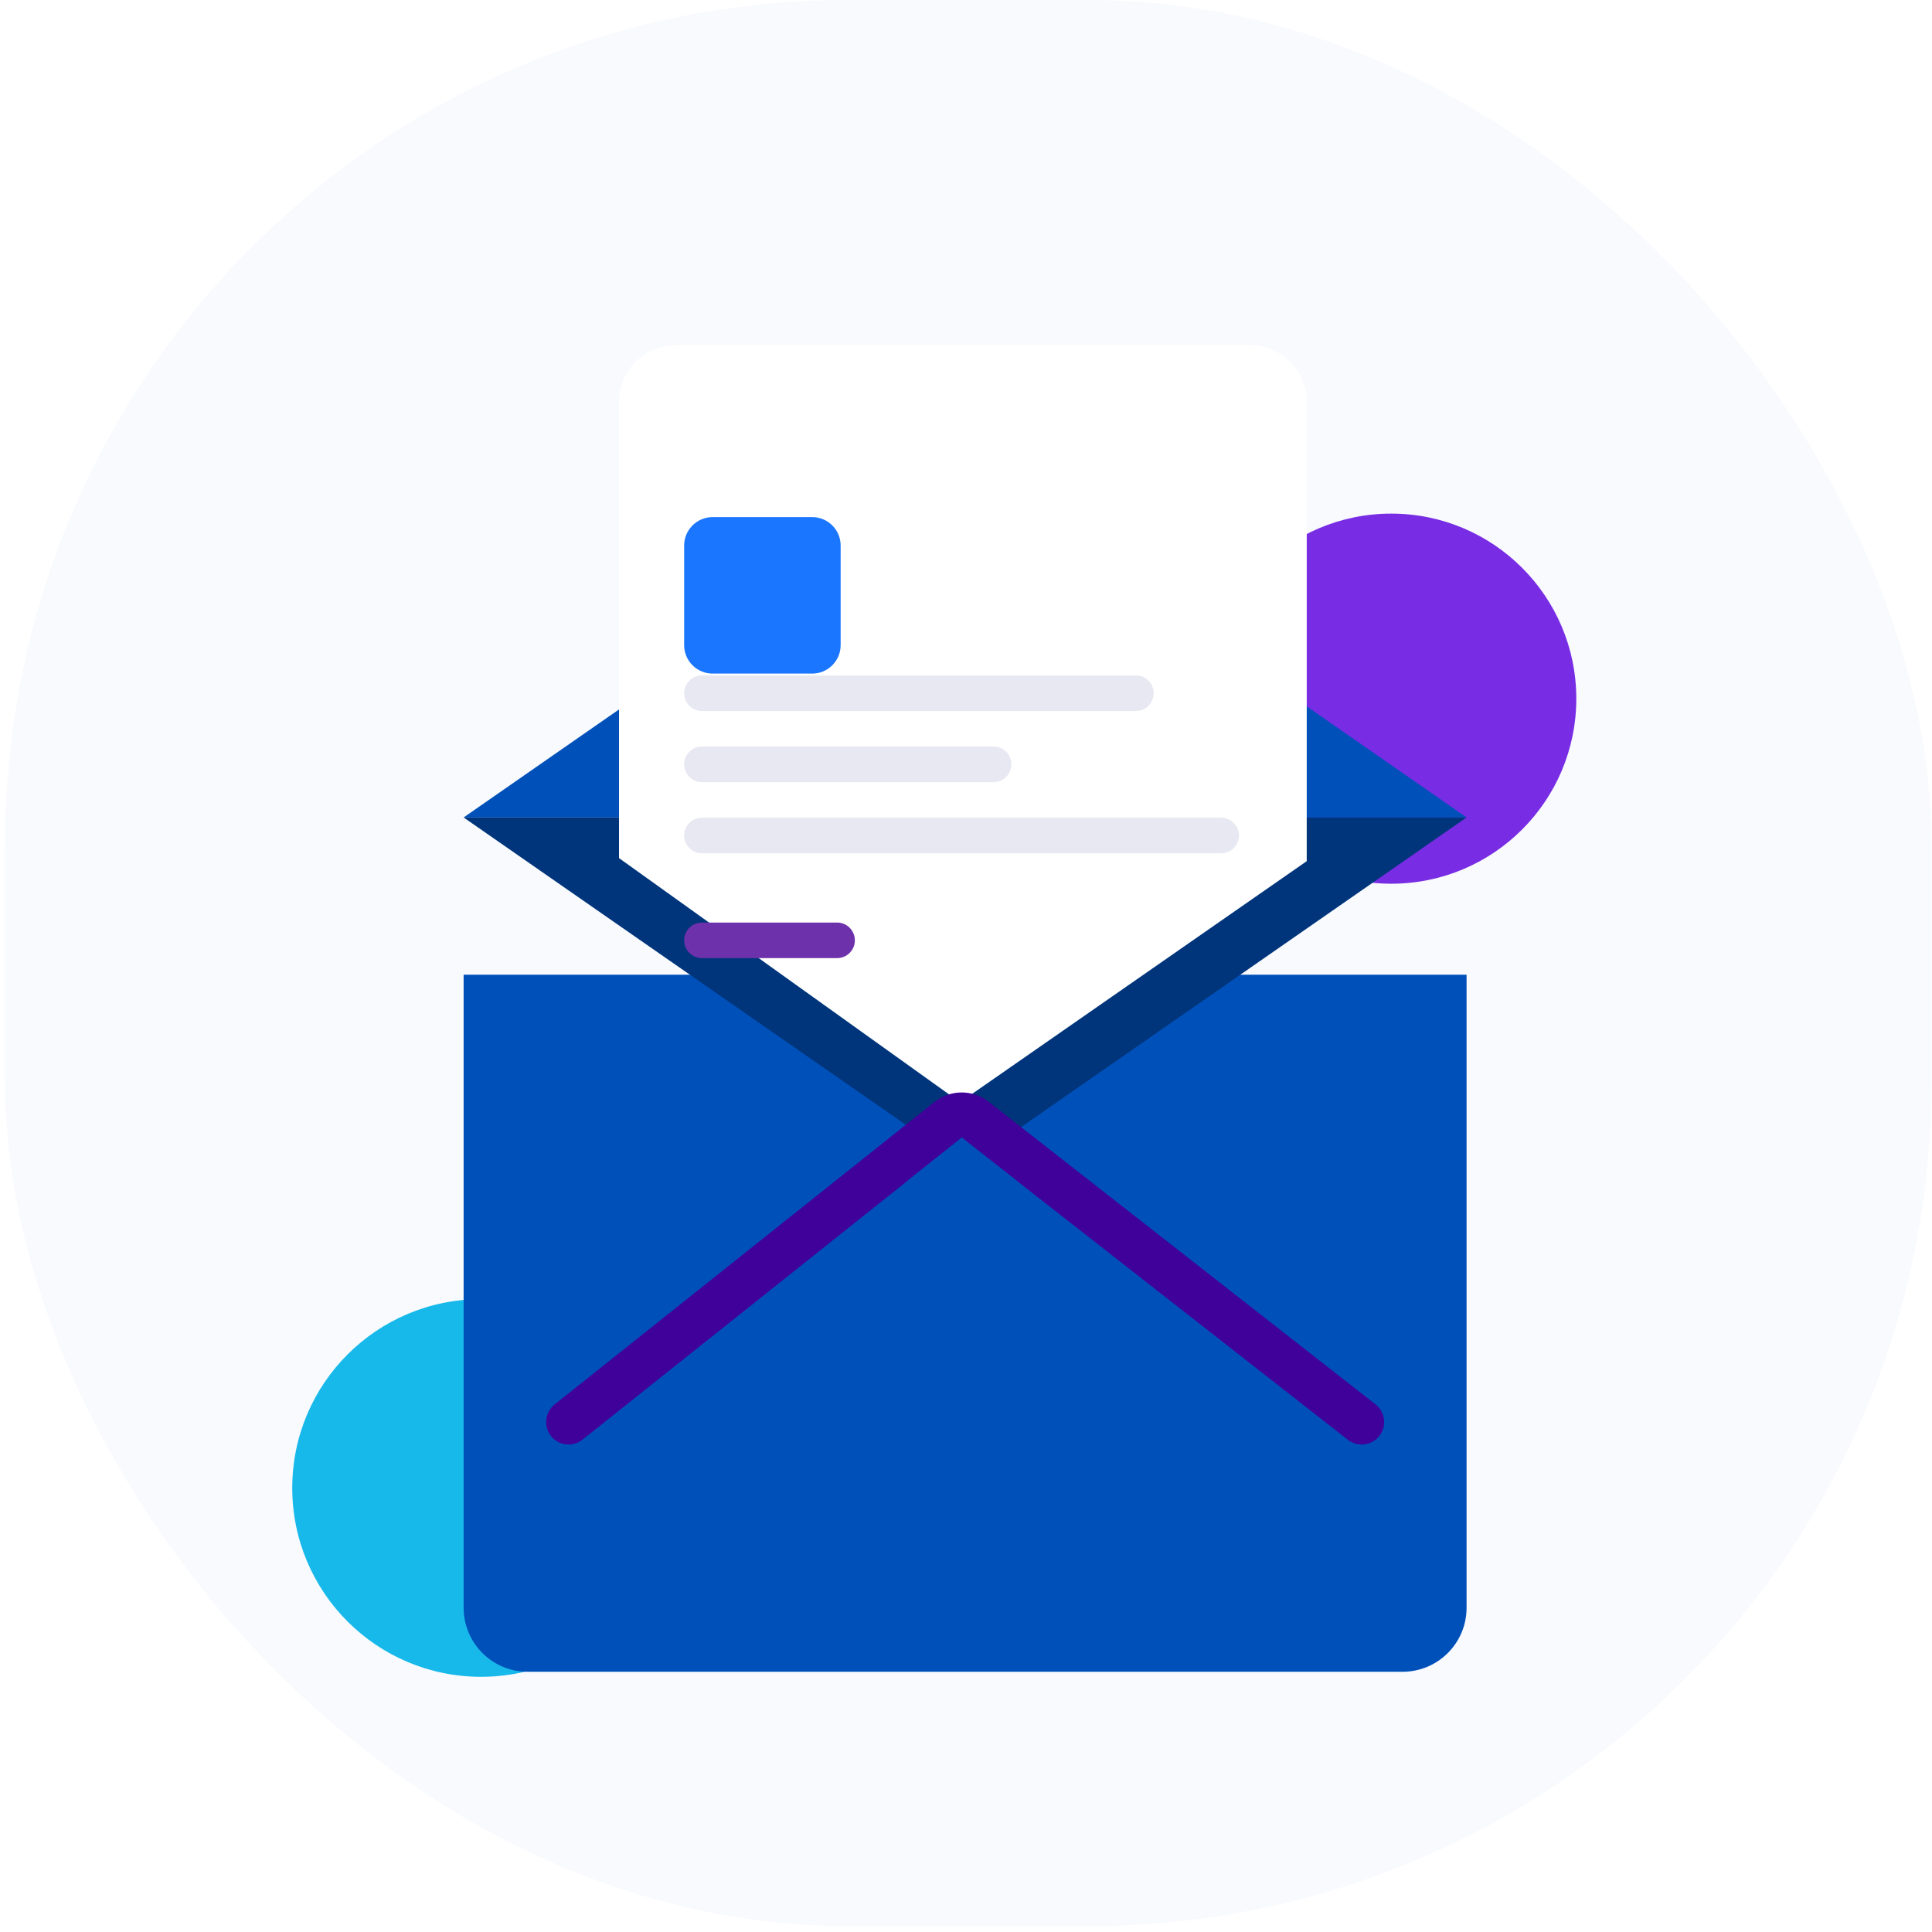
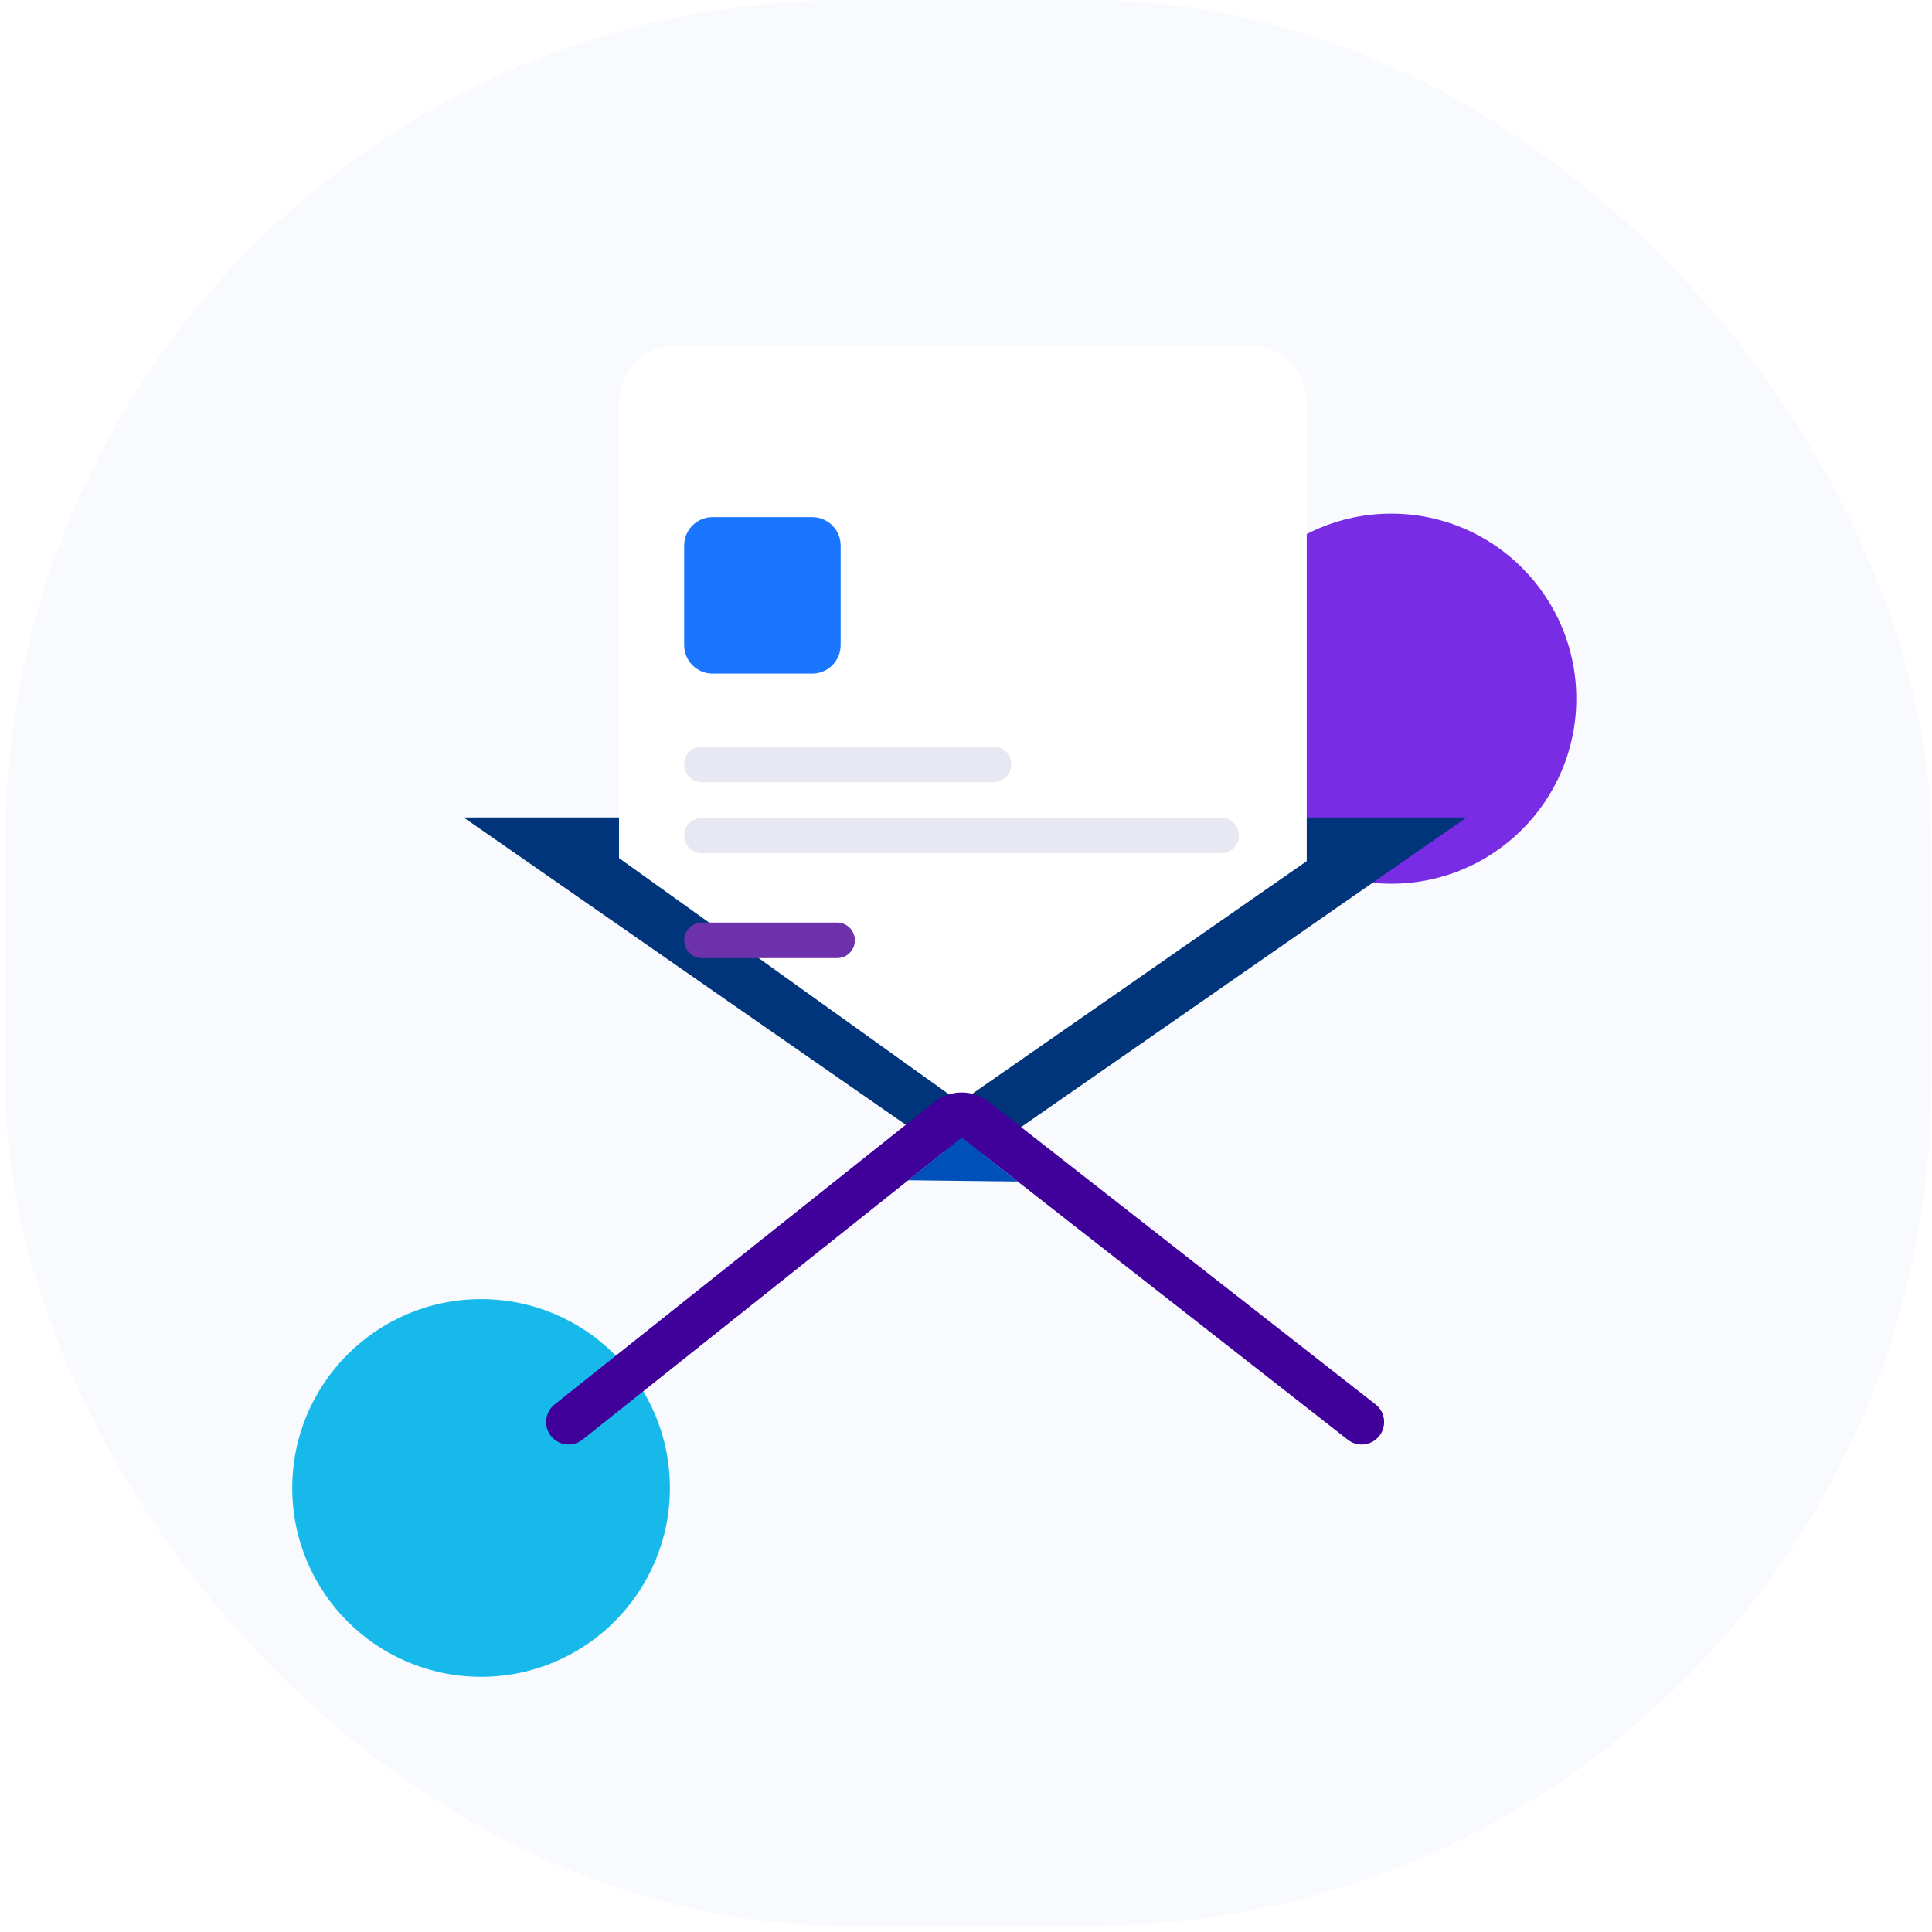
<svg xmlns="http://www.w3.org/2000/svg" width="172" height="172" viewBox="0 0 172 172" fill="none">
  <rect opacity="0.03" x="0.467" width="171.472" height="171.472" rx="75" style="fill: rgb(0, 80, 186);" />
  <path d="M123.859 78.675C132.957 78.675 140.333 71.299 140.333 62.201C140.333 53.102 132.957 45.726 123.859 45.726C114.76 45.726 107.384 53.102 107.384 62.201C107.384 71.299 114.76 78.675 123.859 78.675Z" fill="#782CE4" />
  <path d="M42.828 149.281C52.113 149.281 59.639 141.755 59.639 132.47C59.639 123.186 52.113 115.659 42.828 115.659C33.544 115.659 26.018 123.186 26.018 132.47C26.018 141.755 33.544 149.281 42.828 149.281Z" style="fill: rgb(23, 185, 234);" />
  <g filter="url(#filter0_d)">
-     <path d="M41.275 72.775H130.564V129.134C130.564 132.282 128.012 134.833 124.864 134.833H46.975C43.827 134.833 41.275 132.282 41.275 129.134V72.775Z" style="fill: rgb(0, 80, 186);" />
-   </g>
-   <path d="M130.564 72.775L87.727 43.002C86.64 42.247 85.199 42.247 84.112 43.002L41.275 72.775H130.564Z" style="fill: rgb(0, 80, 186);" />
+     </g>
  <path d="M41.275 72.775L85.196 103.302C85.631 103.604 86.207 103.604 86.642 103.302L130.564 72.775H41.275Z" style="fill: rgb(0, 53, 123);" />
  <g filter="url(#filter1_d)">
    <path d="M55.109 41.794C55.109 38.996 57.378 36.728 60.175 36.728H111.269C114.067 36.728 116.335 38.996 116.335 41.794V82.666L85.469 104.131L55.109 82.394V41.794Z" fill="white" />
  </g>
  <path d="M121.225 126.601L86.787 99.662C86.095 99.121 85.121 99.125 84.433 99.672L50.618 126.601" stroke-width="4" stroke-linecap="round" style="stroke: rgb(64, 1, 154);" />
  <path d="M90.595 105.187L85.628 101.268L80.845 105.074L90.595 105.187Z" style="fill: rgb(0, 80, 186);" />
  <path d="M108.718 72.799H62.491C61.617 72.799 60.908 73.507 60.908 74.382C60.908 75.256 61.617 75.965 62.491 75.965H108.718C109.593 75.965 110.302 75.256 110.302 74.382C110.302 73.507 109.593 72.799 108.718 72.799Z" fill="#E7E8F1" />
  <g filter="url(#filter2_d)">
    <path d="M72.307 43.036H63.441C62.042 43.036 60.908 44.17 60.908 45.569V54.434C60.908 55.834 62.042 56.968 63.441 56.968H72.307C73.706 56.968 74.84 55.834 74.84 54.434V45.569C74.84 44.17 73.706 43.036 72.307 43.036Z" fill="#1B76FF" />
  </g>
-   <path d="M101.119 60.134H62.491C61.617 60.134 60.908 60.843 60.908 61.717C60.908 62.591 61.617 63.3 62.491 63.3H101.119C101.994 63.3 102.703 62.591 102.703 61.717C102.703 60.843 101.994 60.134 101.119 60.134Z" fill="#E7E8F1" />
  <path d="M88.454 66.466H62.491C61.617 66.466 60.908 67.175 60.908 68.05C60.908 68.924 61.617 69.633 62.491 69.633H88.454C89.329 69.633 90.038 68.924 90.038 68.05C90.038 67.175 89.329 66.466 88.454 66.466Z" fill="#E7E8F1" />
  <g filter="url(#filter3_d)">
    <path d="M74.523 79.132H62.491C61.617 79.132 60.908 79.84 60.908 80.715C60.908 81.589 61.617 82.298 62.491 82.298H74.523C75.397 82.298 76.106 81.589 76.106 80.715C76.106 79.84 75.397 79.132 74.523 79.132Z" style="fill: rgb(109, 49, 171);" />
  </g>
  <defs>
    <filter id="filter0_d" x="26.275" y="71.775" width="119.288" height="92.058" filterUnits="userSpaceOnUse" color-interpolation-filters="sRGB">
      <feFlood flood-opacity="0" result="BackgroundImageFix" />
      <feColorMatrix in="SourceAlpha" type="matrix" values="0 0 0 0 0 0 0 0 0 0 0 0 0 0 0 0 0 0 127 0" result="color-matrix-0" />
      <feOffset dy="14" in="color-matrix-0" result="offset-0" />
      <feGaussianBlur stdDeviation="7.5" in="offset-0" result="gaussian-blur-0" />
      <feColorMatrix in="gaussian-blur-0" result="color-matrix-1" values="1 0 0 0 0 0 1 0 0 0 0 0 1 0 0 0 0 0 0.15 0" />
      <feBlend mode="normal" in2="BackgroundImageFix" result="effect1_dropShadow" in="color-matrix-1" />
      <feBlend mode="normal" in="SourceGraphic" in2="effect1_dropShadow" result="shape" />
    </filter>
    <filter id="filter1_d" x="36.109" y="11.728" width="99.226" height="105.403" filterUnits="userSpaceOnUse" color-interpolation-filters="sRGB">
      <feFlood flood-opacity="0" result="BackgroundImageFix" />
      <feColorMatrix in="SourceAlpha" type="matrix" values="0 0 0 0 0 0 0 0 0 0 0 0 0 0 0 0 0 0 127 0" result="color-matrix-0" />
      <feOffset dy="-6" in="color-matrix-0" result="offset-0" />
      <feGaussianBlur stdDeviation="9.5" in="offset-0" result="gaussian-blur-0" />
      <feColorMatrix in="gaussian-blur-0" result="color-matrix-1" values="1 0 0 0 0 0 1 0 0 0 0 0 1 0 0 0 0 0 0.15 0" />
      <feBlend mode="normal" in2="BackgroundImageFix" result="effect1_dropShadow" in="color-matrix-1" />
      <feBlend mode="normal" in="SourceGraphic" in2="effect1_dropShadow" result="shape" />
    </filter>
    <filter id="filter2_d" x="56.908" y="42.036" width="21.931" height="21.931" filterUnits="userSpaceOnUse" color-interpolation-filters="sRGB">
      <feFlood flood-opacity="0" result="BackgroundImageFix" />
      <feColorMatrix in="SourceAlpha" type="matrix" values="0 0 0 0 0 0 0 0 0 0 0 0 0 0 0 0 0 0 127 0" result="color-matrix-0" />
      <feOffset dy="3" in="color-matrix-0" result="offset-0" />
      <feGaussianBlur stdDeviation="2" in="offset-0" result="gaussian-blur-0" />
      <feColorMatrix in="gaussian-blur-0" result="color-matrix-1" values="1 0 0 0 0 0 1 0 0 0 0 0 1 0 0 0 0 0 0.15 0" />
      <feBlend mode="normal" in2="BackgroundImageFix" result="effect1_dropShadow" in="color-matrix-1" />
      <feBlend mode="normal" in="SourceGraphic" in2="effect1_dropShadow" result="shape" />
    </filter>
    <filter id="filter3_d" x="56.908" y="78.132" width="23.198" height="11.166" filterUnits="userSpaceOnUse" color-interpolation-filters="sRGB">
      <feFlood flood-opacity="0" result="BackgroundImageFix" />
      <feColorMatrix in="SourceAlpha" type="matrix" values="0 0 0 0 0 0 0 0 0 0 0 0 0 0 0 0 0 0 127 0" result="color-matrix-0" />
      <feOffset dy="3" in="color-matrix-0" result="offset-0" />
      <feGaussianBlur stdDeviation="2" in="offset-0" result="gaussian-blur-0" />
      <feColorMatrix in="gaussian-blur-0" result="color-matrix-1" values="1 0 0 0 0 0 1 0 0 0 0 0 1 0 0 0 0 0 0.3 0" />
      <feBlend mode="normal" in2="BackgroundImageFix" result="effect1_dropShadow" in="color-matrix-1" />
      <feBlend mode="normal" in="SourceGraphic" in2="effect1_dropShadow" result="shape" />
    </filter>
  </defs>
</svg>